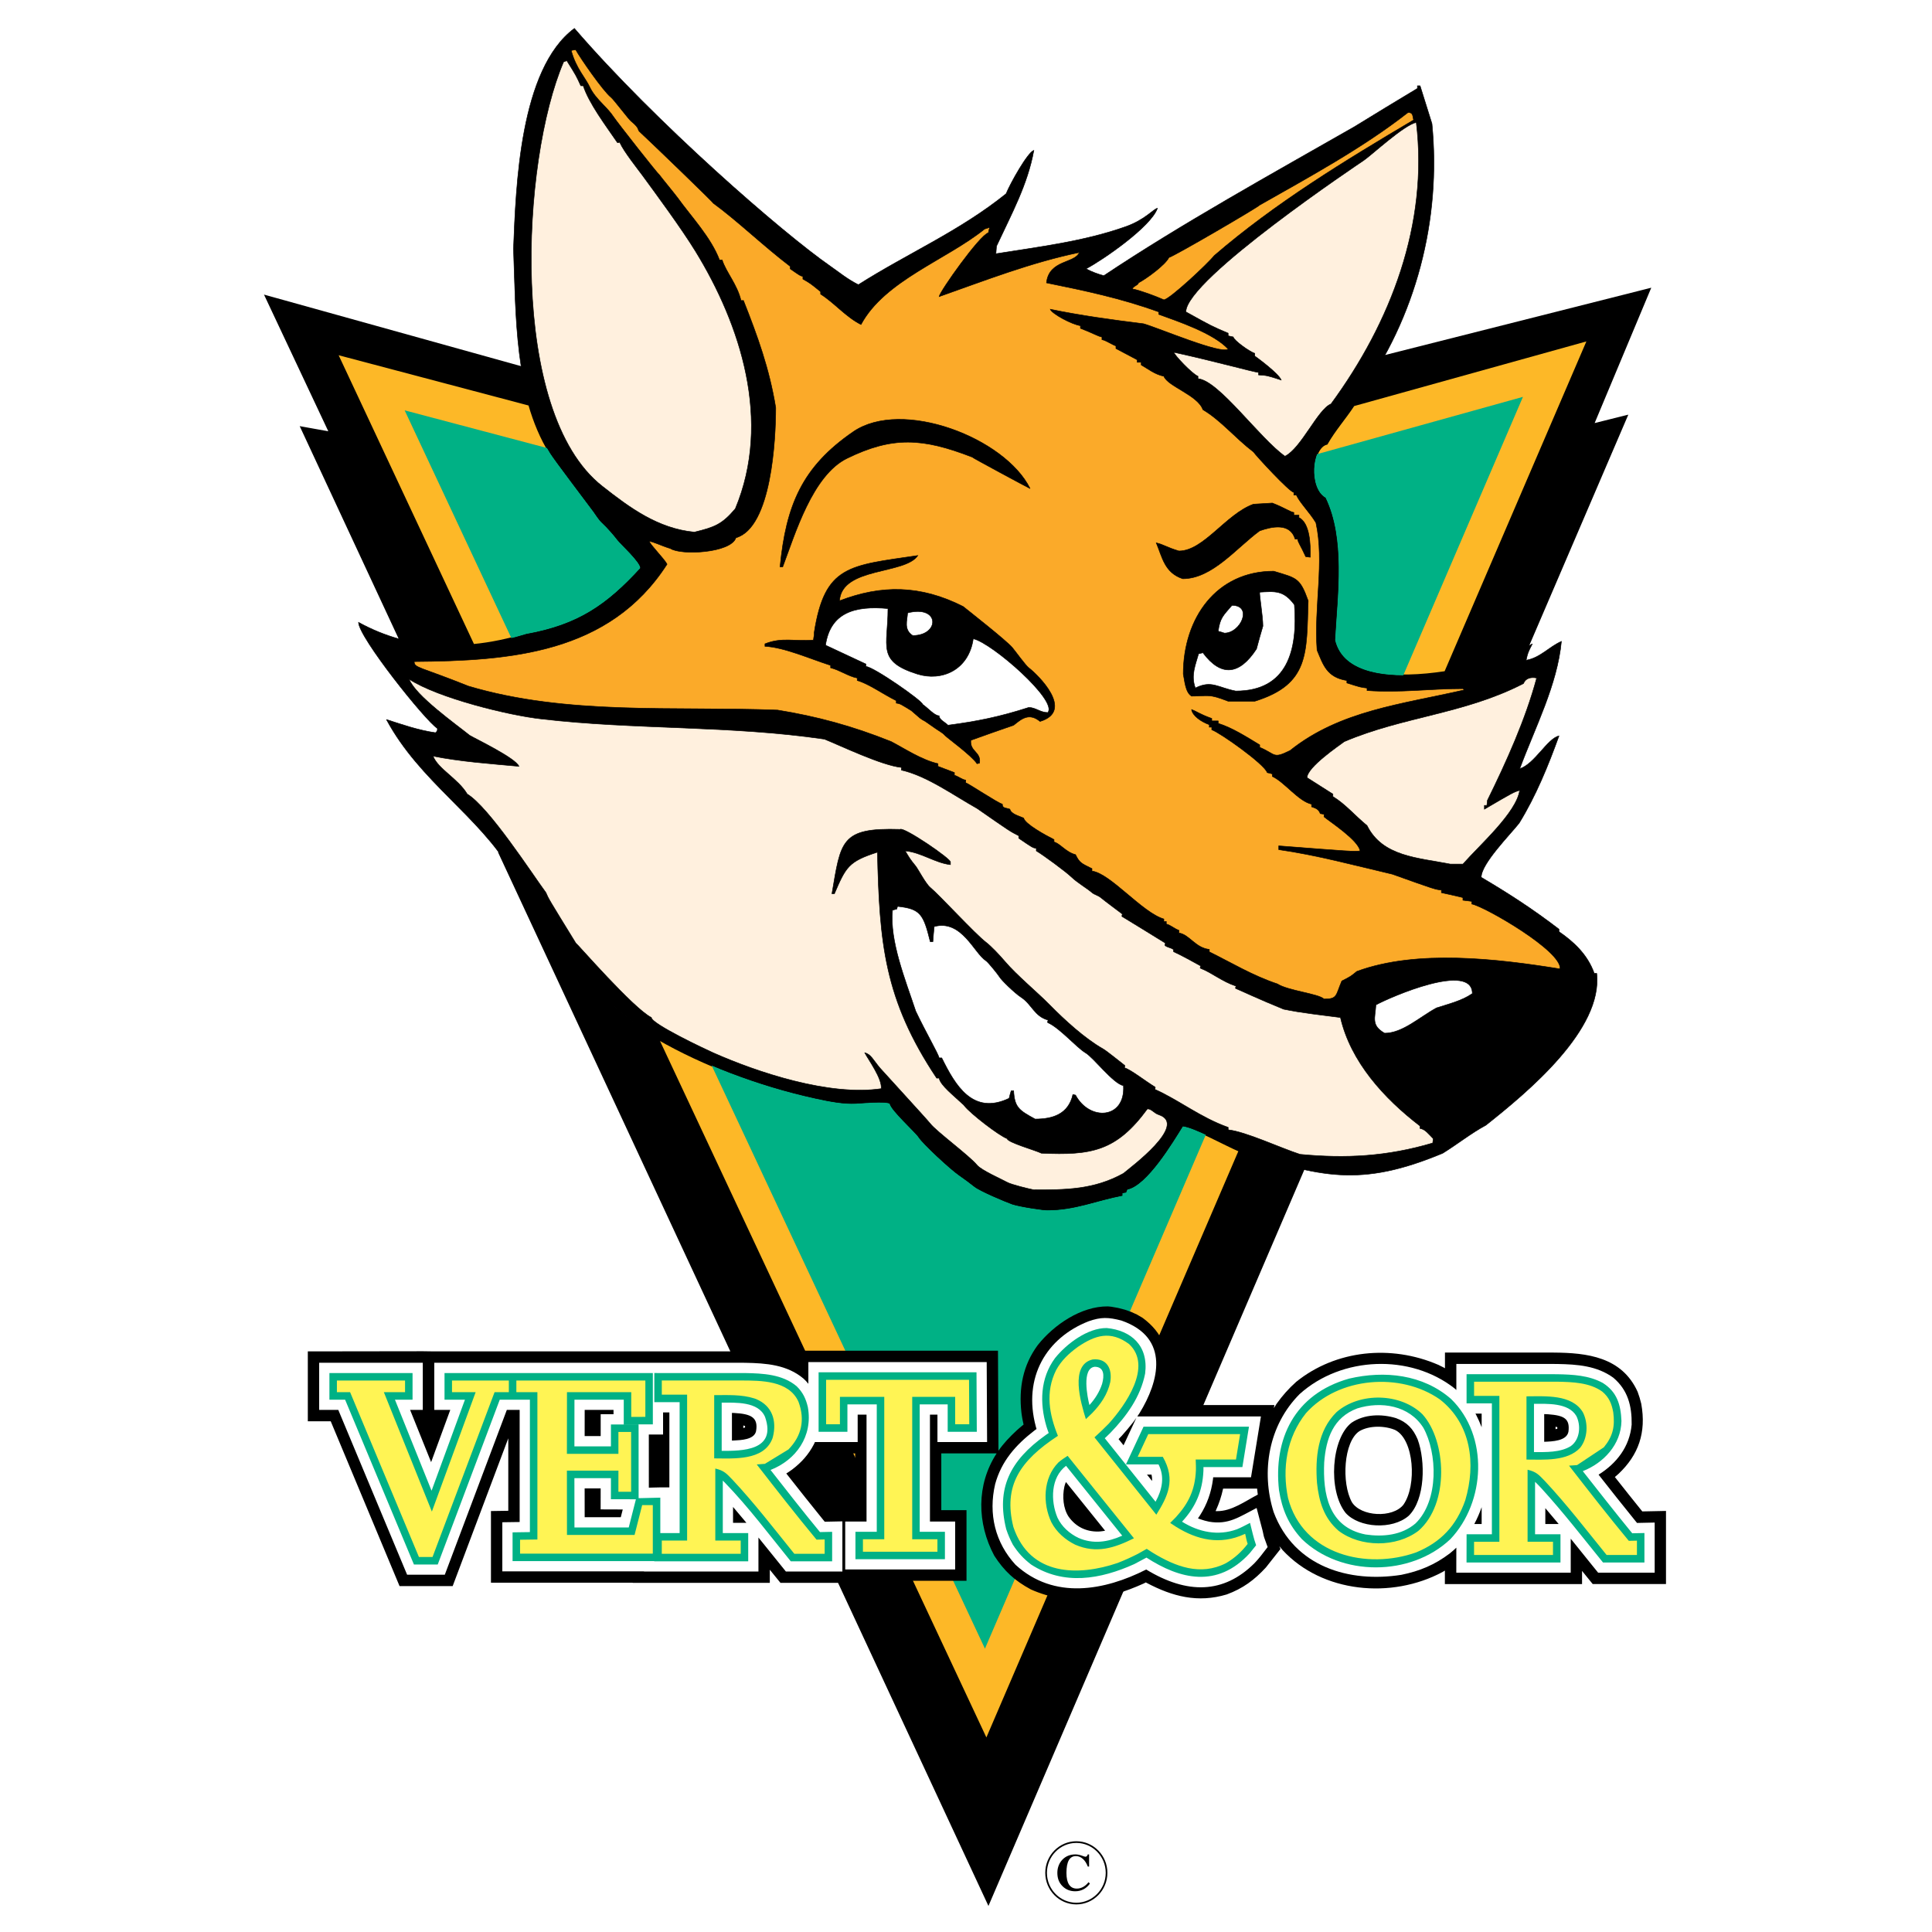
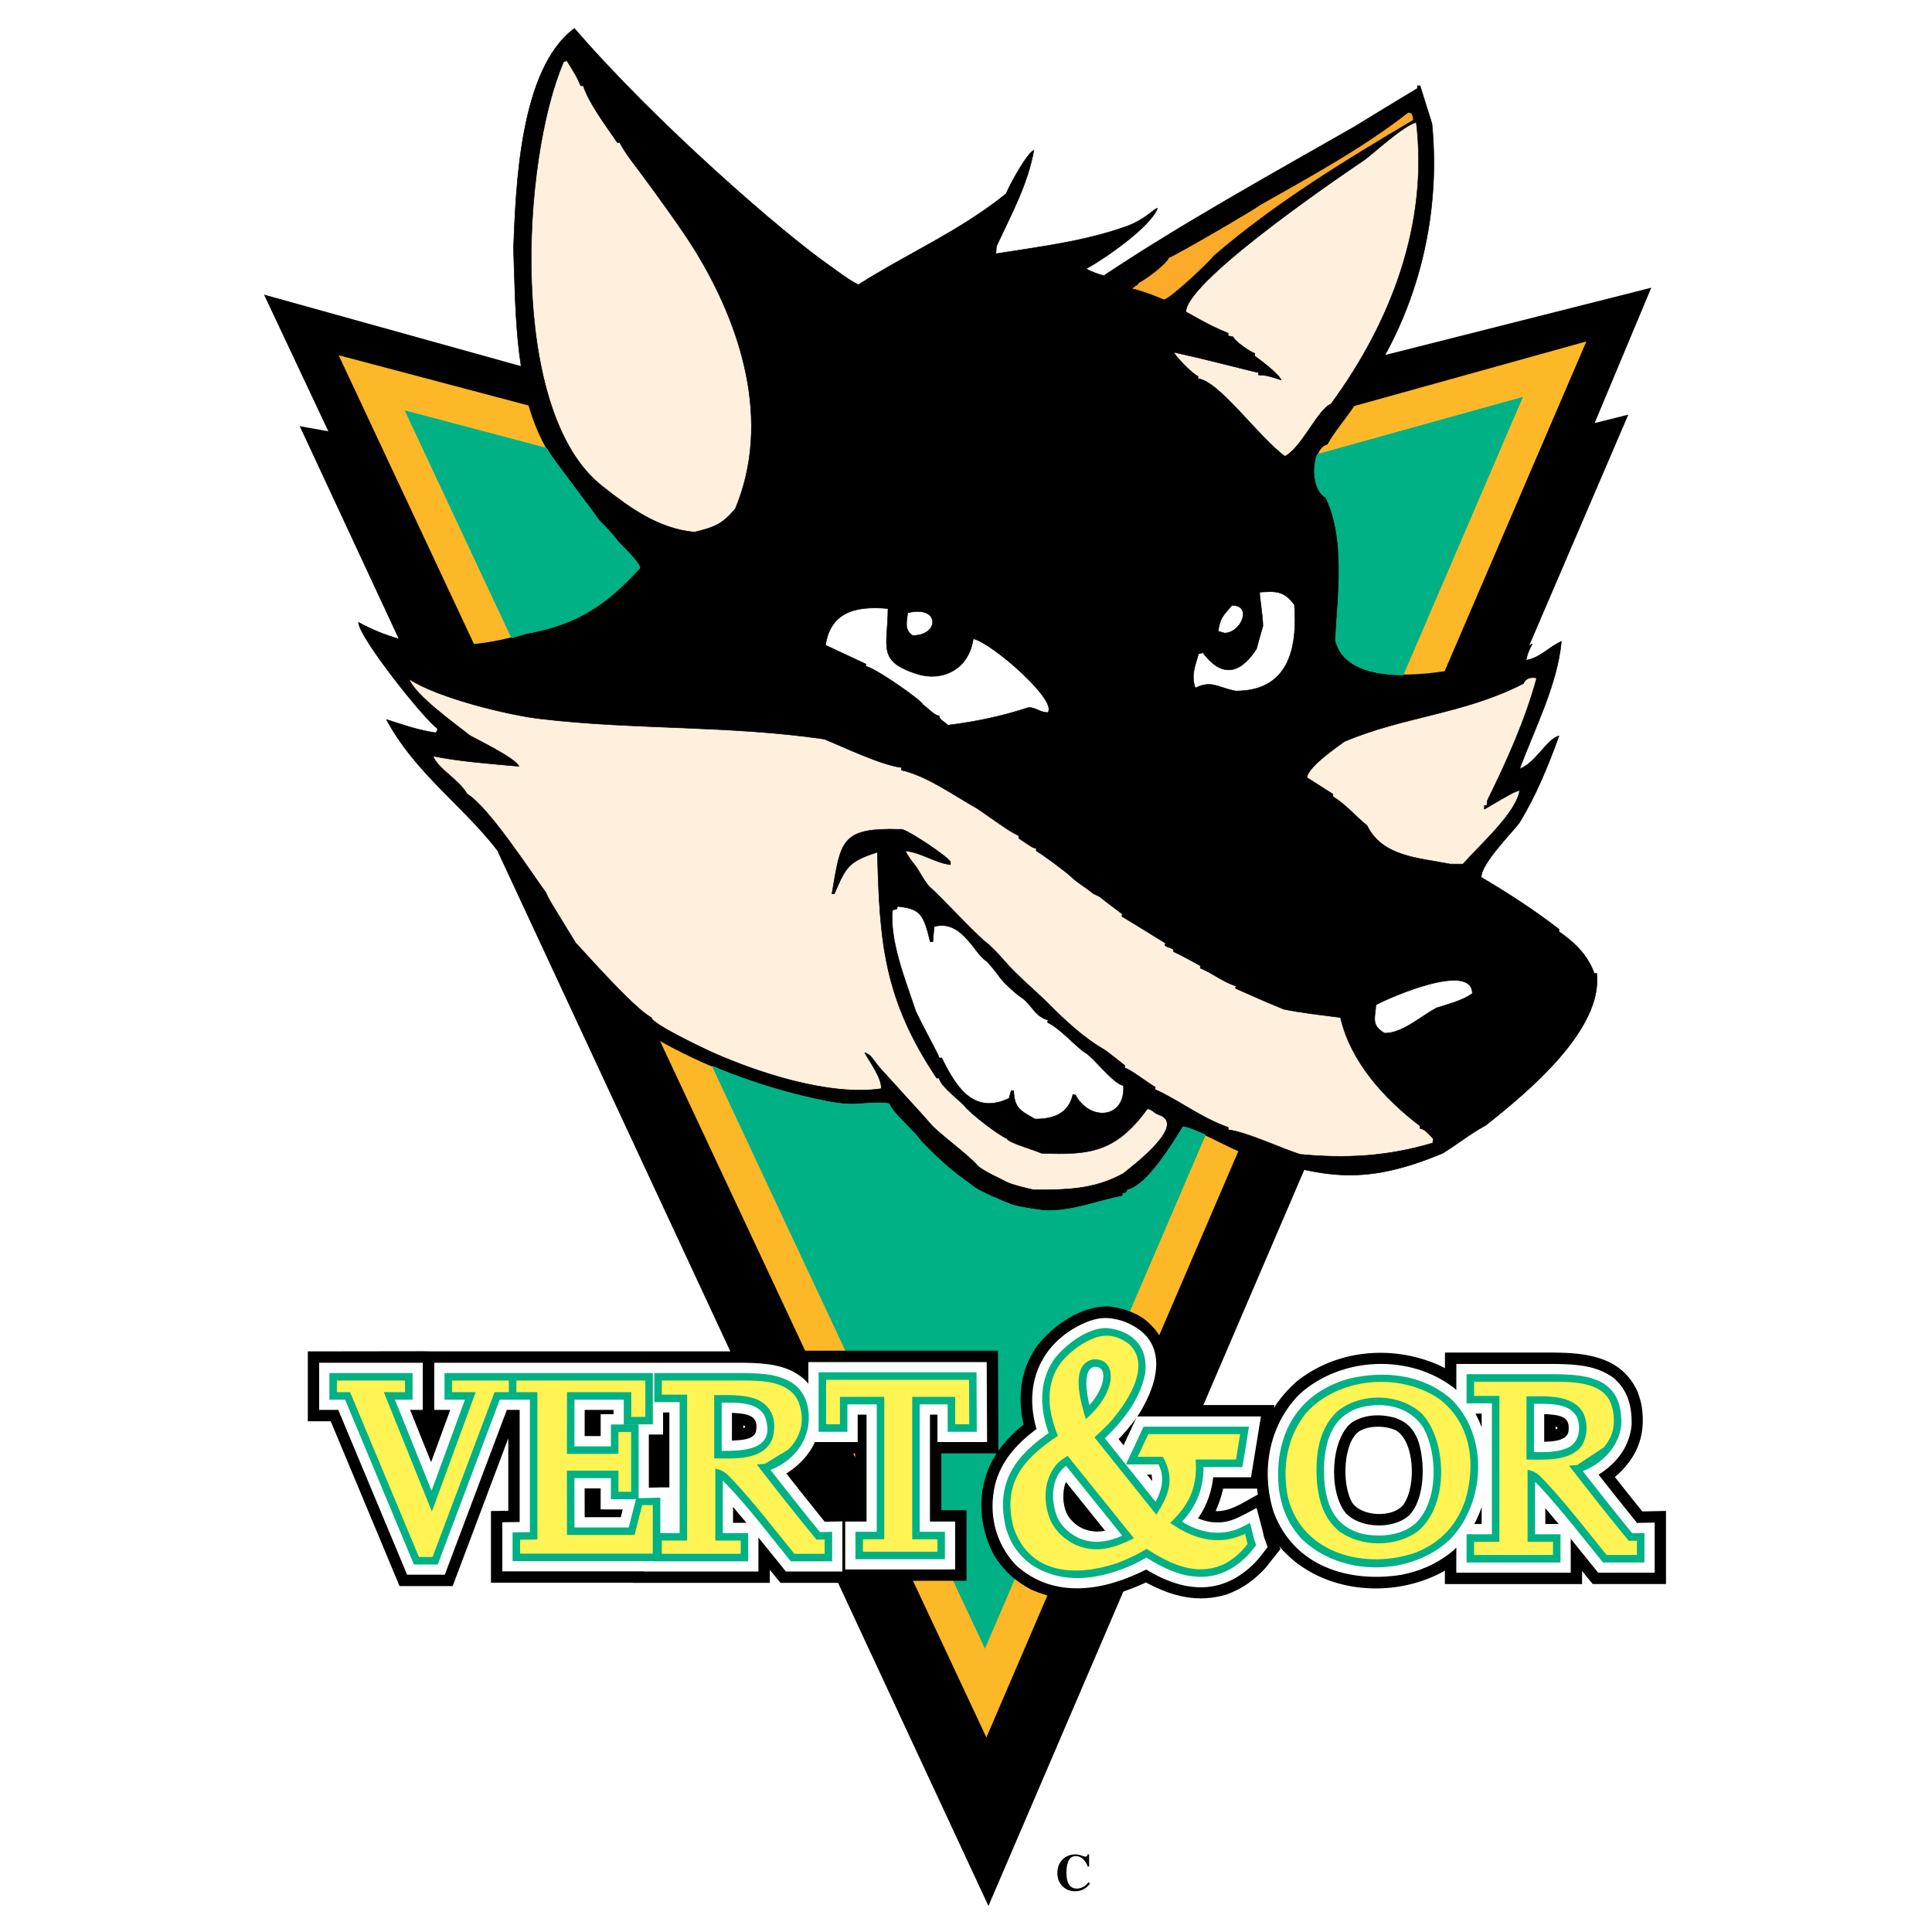
<svg xmlns="http://www.w3.org/2000/svg" version="1.0" id="Layer_1" x="0px" y="0px" width="192.756px" height="192.756px" viewBox="0 0 192.756 192.756" enable-background="new 0 0 192.756 192.756" xml:space="preserve">
  <g>
    <polygon fill-rule="evenodd" clip-rule="evenodd" fill="#FFFFFF" points="0,0 192.756,0 192.756,192.756 0,192.756 0,0  " />
    <path fill-rule="evenodd" clip-rule="evenodd" stroke="#000000" stroke-width="0.216" stroke-miterlimit="2.613" d="   M152.389,64.564l9.884-23.036l-3.357,0.838l5.649-13.503l-26.453,6.688c-0.764,1.379-1.613,2.717-2.549,4   c-0.923,1.694-2.259,3.05-3.2,4.707c-1.544,0.377-1.826,4.463-0.132,5.423c1.958,4.086,1.205,9.546,0.941,14.178   c1.412,6.063,14.57,2.881,18.825,1.186C152.185,64.801,152.291,64.663,152.389,64.564L152.389,64.564z" />
    <path fill-rule="evenodd" clip-rule="evenodd" stroke="#000000" stroke-width="0.216" stroke-miterlimit="2.613" d="M52.008,36.65   l-25.472-7.092l6.405,13.613l-2.854-0.512l9.829,21.118c4.059,1.118,8.319,0.828,12.609-0.5c5.121-0.922,8-2.881,11.389-6.59   c0-0.621-1.993-2.416-2.315-2.845c-0.325-0.432-1.007-1.217-1.524-1.693c-0.327-0.301-0.645-0.829-0.866-1.13   c-0.658-0.894-3.848-5.084-4.292-5.799C53.348,42.697,52.494,39.73,52.008,36.65L52.008,36.65z" />
    <path fill-rule="evenodd" clip-rule="evenodd" fill="#FDB827" stroke="#000000" stroke-width="0.216" stroke-miterlimit="2.613" d="   M135.041,40.418l23.42-6.518l-14.255,33.167c-4.923,0.75-10.172,0.498-11.034-3.207c0.264-4.632,1.017-10.092-0.941-14.178   c-1.694-0.96-1.412-5.046,0.132-5.423C133.138,42.894,134.182,41.733,135.041,40.418L135.041,40.418z" />
    <path fill-rule="evenodd" clip-rule="evenodd" fill="#FDB827" stroke="#000000" stroke-width="0.216" stroke-miterlimit="2.613" d="   M33.591,35.279l19.227,5.088c0.499,1.727,1.174,3.367,2.098,4.853c0.444,0.715,3.634,4.905,4.292,5.799   c0.222,0.301,0.539,0.829,0.866,1.13c0.517,0.476,1.2,1.261,1.524,1.693c0.323,0.429,2.315,2.224,2.315,2.845   c-3.389,3.709-6.269,5.668-11.389,6.59c-1.777,0.55-3.548,0.922-5.303,1.09L33.591,35.279L33.591,35.279z" />
    <path fill-rule="evenodd" clip-rule="evenodd" stroke="#000000" stroke-width="0.216" stroke-miterlimit="2.613" d="   M49.781,84.975l48.832,104.918l31.416-73.218c-1.909-0.429-3.956-1.08-6.364-1.881c-1.317-0.546-4.462-2.316-5.666-2.448   c-0.961,1.544-3.577,5.932-5.535,6.308c-0.057,0.095-0.094,0.188-0.132,0.302c-0.132,0.019-0.264,0.038-0.376,0.075   c0,0.075,0,0.15,0,0.245c-2.561,0.489-4.707,1.449-7.417,1.449l0,0l0,0c-0.278,0.041-2.77-0.331-3.539-0.586   c-0.709-0.253-3.204-1.302-3.766-1.749c-0.416-0.331-1.066-0.815-1.524-1.129c-0.922-0.632-3.647-3.178-4.029-3.785   c-0.326-0.519-2.785-2.702-2.899-3.389c-0.5-0.25-2.778-0.032-3.389,0c-1.226,0.062-2.562-0.188-4.028-0.509   c-2.911-0.637-5.67-1.474-8.434-2.523c-2.686-1.377-6.083-2.353-8.058-3.963C60.298,100.699,56.456,95.369,49.781,84.975   L49.781,84.975z" />
    <path fill-rule="evenodd" clip-rule="evenodd" fill="#FDB827" stroke="#000000" stroke-width="0.216" stroke-miterlimit="2.613" d="   M123.69,114.803l-25.274,58.805L65.608,103.6c2.261,1.321,4.994,2.57,7.323,3.455c2.763,1.05,5.523,1.887,8.434,2.523   c1.466,0.32,2.803,0.571,4.028,0.509c0.61-0.032,2.889-0.25,3.389,0c0.114,0.687,2.573,2.87,2.899,3.389   c0.381,0.607,3.107,3.153,4.029,3.785c0.458,0.313,1.108,0.798,1.524,1.129c0.562,0.447,3.057,1.496,3.766,1.749   c0.77,0.255,3.261,0.627,3.539,0.586l0,0l0,0c2.71,0,4.856-0.96,7.417-1.449c0-0.095,0-0.17,0-0.245   c0.112-0.037,0.244-0.057,0.376-0.075c0.038-0.113,0.075-0.207,0.132-0.302c1.958-0.376,4.574-4.764,5.535-6.308   c1.204,0.132,4.349,1.902,5.666,2.448C123.673,114.797,123.682,114.8,123.69,114.803L123.69,114.803z" />
    <path fill-rule="evenodd" clip-rule="evenodd" fill="#00B185" d="M40.372,40.94l14.24,3.768c0.098,0.172,0.199,0.343,0.304,0.511   c0.444,0.715,3.634,4.905,4.292,5.799c0.222,0.301,0.539,0.829,0.866,1.13c0.517,0.476,1.2,1.261,1.524,1.693   c0.323,0.429,2.315,2.224,2.315,2.845c-3.389,3.709-6.269,5.668-11.389,6.59c-0.497,0.154-0.993,0.293-1.489,0.419L40.372,40.94   L40.372,40.94z M131.368,45.321l20.578-5.727l-11.954,27.814c-3.364-0.021-6.206-0.908-6.82-3.547   c0.264-4.632,1.017-10.092-0.941-14.178C131.018,48.995,130.817,46.705,131.368,45.321L131.368,45.321z M120.314,113.19   l-22.046,51.295L70.987,106.27c0.666,0.284,1.32,0.548,1.944,0.785c2.763,1.05,5.523,1.887,8.434,2.523   c1.466,0.32,2.803,0.571,4.028,0.509c0.61-0.032,2.889-0.25,3.389,0c0.114,0.687,2.573,2.87,2.899,3.389   c0.381,0.607,3.107,3.153,4.029,3.785c0.458,0.313,1.108,0.798,1.524,1.129c0.562,0.447,3.057,1.496,3.766,1.749   c0.77,0.255,3.261,0.627,3.539,0.586l0,0l0,0c2.71,0,4.856-0.96,7.417-1.449c0-0.095,0-0.17,0-0.245   c0.112-0.037,0.244-0.057,0.376-0.075c0.038-0.113,0.075-0.207,0.132-0.302c1.958-0.376,4.574-4.764,5.535-6.308   C118.515,112.402,119.385,112.759,120.314,113.19L120.314,113.19z" />
    <path fill-rule="evenodd" clip-rule="evenodd" d="M43.315,134.829h30.652c1.83,0.011,3.581,0.119,5.296,0.812l0.253,0.118v-1   h20.052l0.049,9.979c0.516-0.744,1.144-1.4,1.807-2.014l0.259-0.229l0.268-0.226l0.172-0.14l-0.011-0.047l-0.062-0.285   l-0.055-0.285l-0.047-0.285l-0.04-0.284c-0.279-2.46,0.149-4.737,1.637-6.755c1.609-2.016,4.322-3.878,6.99-3.849l0.335,0.032   l0.691,0.123l0.649,0.168l0.624,0.217l0.595,0.271l0.562,0.328c2.075,1.534,2.704,3.396,2.386,5.909   c-0.153,0.768-0.358,1.445-0.645,2.173l-0.235,0.523l-0.05,0.097h11.697l-0.05,0.306l0.269-0.425   c0.593-0.832,1.199-1.512,1.959-2.195c3.946-3.182,9.458-3.728,14.148-1.709l0.503,0.247l0.191,0.106v-1.563h10.843   c3.317,0.02,6.806,0.425,8.381,3.916c0.147,0.397,0.262,0.776,0.36,1.188c0.524,2.902-0.292,5.122-2.25,6.979l-0.247,0.218   l-0.137,0.111l0.151,0.191c0.81,1.026,1.623,2.05,2.444,3.067l0.144,0.178l2.364-0.049v7.296h-7.311l-0.974-1.2l-0.09-0.111v1.312   h-13.687l0.002-1.348l-0.236,0.144c-5.08,2.725-11.992,2.094-15.954-2.184l-0.32-0.388l0.102,0.283l-1.445,1.831   c-1.15,1.256-2.309,2.108-3.914,2.698c-2.882,0.865-5.406,0.211-8-1.161l-0.07-0.04l-0.22,0.112   c-3.622,1.634-7.332,2.331-11.252,0.588c-1.617-0.875-2.656-1.826-3.654-3.372c-1.716-3.226-1.806-7.043,0.24-10.203h-5.521v5.665   h2.515v7.049H85.179v0.205h-7.311l-0.974-1.199l-0.09-0.112v1.312H63.116v-0.018H48.983v-7.148l1.729-0.026v-7.233l-5.549,14.746   h-5.3l-6.866-16.443h-2.286v-6.973l11.5-0.016L43.315,134.829L43.315,134.829L43.315,134.829z M125.493,149.116   c-1.245,0.639-2.617,1.684-4.11,1.65l-0.107-0.006l0.047-0.095c0.307-0.675,0.536-1.373,0.695-2.098l0.009-0.046h3.395l0.048,0.435   L125.493,149.116L125.493,149.116z M85.179,150.671v-0.043l-2.365,0.05c-0.807-0.996-1.604-2-2.399-3.006l-0.189-0.239   l-0.151-0.191l0.136-0.111c0.721-0.635,1.299-1.296,1.792-2.124h3.316v5.665H85.179L85.179,150.671z M74.261,142.25l0.068,0.021   l0.003,0.001l0.001,0.018l0.001,0.07l-0.001,0.062l-0.057,0.017l-0.086,0.023l-0.032,0.007v-0.246l0.021,0.005L74.261,142.25   L74.261,142.25z M134.877,149.87c-1.057-1.928-0.818-6.031,0.738-7.076c1.024-0.604,2.581-0.553,3.586-0.12   c1.88,0.944,2.181,5.513,0.818,7.452C138.939,151.482,135.778,151.318,134.877,149.87L134.877,149.87z M155.303,142.37l0.067,0.021   l0.003,0.001l0.002,0.018l0.001,0.07l-0.001,0.062l-0.057,0.018l-0.087,0.022l-0.032,0.007v-0.246l0.021,0.004L155.303,142.37   L155.303,142.37z" />
    <path fill-rule="evenodd" clip-rule="evenodd" stroke="#000000" stroke-width="0.052" stroke-miterlimit="2.613" d="   M104.539,120.725c-0.278,0.041-2.77-0.331-3.539-0.586c-0.709-0.253-3.204-1.302-3.766-1.749c-0.416-0.331-1.066-0.815-1.524-1.129   c-0.922-0.632-3.647-3.178-4.029-3.785c-0.326-0.519-2.785-2.702-2.899-3.389c-0.5-0.25-2.778-0.032-3.389,0   c-1.226,0.062-2.562-0.188-4.028-0.509c-2.911-0.637-5.67-1.474-8.434-2.523c-2.588-0.982-5.674-2.415-8.058-3.897   c-3.904-2.428-8.245-6.667-13.855-16.25c-3.21-5.484-9.144-8.939-12.462-15.12c1.582,0.508,3.125,1.055,4.895,1.318   c0.188-0.188,0.188-0.188,0.188-0.433c-1.236-0.8-7.869-9.124-7.869-10.582c5.252,2.881,10.975,2.975,16.754,1.186   c5.121-0.922,8-2.881,11.389-6.59c0-0.621-1.993-2.416-2.315-2.845c-0.325-0.432-1.007-1.217-1.524-1.693   c-0.327-0.301-0.645-0.829-0.866-1.13c-0.658-0.894-3.848-5.084-4.292-5.799c-3.602-5.794-3.44-13.935-3.685-20.413   c0.245-6.195,0.616-17.924,6.076-21.972c8.075,9.371,20.753,20.409,25.564,23.744c0.829,0.574,1.657,1.271,2.767,1.826   c4.951-3.145,10.09-5.329,14.741-9.076c0.395-0.998,2.146-4.124,2.767-4.331c-0.621,3.427-2.221,6.327-3.728,9.565   c-0.019,0.245-0.037,0.49-0.056,0.753c4.217-0.678,8.768-1.215,12.97-2.711c1.923-0.685,2.768-1.77,3.144-1.826   c-0.64,1.845-5.445,5.153-7.12,6.038c0.555,0.303,1.169,0.525,1.771,0.688c7.756-5.178,16.833-10.191,25.003-14.861   c2.089-1.28,4.179-2.561,6.287-3.822c0-0.094,0-0.188,0-0.263c0.075,0,0.17,0,0.264,0c0.396,1.261,0.791,2.522,1.186,3.784   c0.941,9.528-1.581,19.357-7.304,27.208c-0.923,1.694-2.259,3.05-3.2,4.707c-1.544,0.377-1.826,4.463-0.132,5.423   c1.958,4.086,1.205,9.546,0.941,14.178c1.412,6.063,14.57,2.881,18.825,1.187c0.433-0.565,0.433-0.565,0.885-0.81   c-0.452,0.885-0.452,0.885-0.621,1.638c1.411-0.245,2.277-1.337,3.52-1.883c-0.414,4.35-2.616,8.549-4.16,12.71   c1.506-0.49,2.768-3.032,3.916-3.276c-1.055,2.918-2.297,5.988-3.973,8.699c-0.922,1.167-3.783,4.048-3.783,5.404   c2.729,1.619,5.082,3.125,7.756,5.178c0,0.075,0,0.15,0,0.245c1.449,0.998,2.842,2.259,3.521,4.162c0.075,0,0.15,0,0.244,0   c0.64,5.592-6.853,11.824-11.069,15.157c-1.411,0.753-2.861,1.902-4.292,2.787c-8.208,3.427-12.236,2.41-20.274-0.264   c-1.317-0.546-4.462-2.316-5.666-2.448c-0.961,1.544-3.577,5.932-5.535,6.308c-0.057,0.095-0.094,0.188-0.132,0.302   c-0.132,0.019-0.264,0.038-0.376,0.075c0,0.075,0,0.15,0,0.245C109.396,119.765,107.249,120.725,104.539,120.725L104.539,120.725   L104.539,120.725L104.539,120.725z" />
    <path fill-rule="evenodd" clip-rule="evenodd" fill="#FFF0DE" stroke="#000000" stroke-width="0.052" stroke-miterlimit="2.613" d="   M103.146,118.71c-0.439-0.083-2.232-0.514-2.654-0.75c-0.492-0.275-2.585-1.194-3.012-1.716c-0.764-0.934-4.055-3.353-4.669-4.143   c-0.316-0.408-4.797-5.282-5.026-5.556c-0.678-0.809-0.903-1.374-1.506-1.506c0.377,0.716,1.751,2.58,1.638,3.577   c-5.195,0.772-12.385-1.64-16.754-3.577c-0.732-0.324-6.175-2.887-6.175-3.521c-0.897-0.449-2.766-2.309-4.419-4.056   c-1.653-1.748-3.092-3.382-3.129-3.382c-2.711-4.406-2.711-4.406-2.975-5.027c-1.363-1.845-5.68-8.526-7.85-9.829   c-0.903-1.525-2.937-2.523-3.407-3.785c2.729,0.546,5.667,0.753,8.565,1.017c-0.32-0.81-4.198-2.673-4.914-3.088   c-1.357-1.095-5.429-3.975-6.042-5.611c2.874,1.886,10.024,3.632,13.215,3.973c9.318,1.092,18.712,0.621,28.219,2.014   c1.638,0.659,5.704,2.618,7.681,2.825c0,0.075,0,0.169,0,0.264c2.543,0.572,5.245,2.533,7.549,3.822   c3.275,2.278,3.275,2.278,4.16,2.73c0,0.075,0,0.15,0,0.245c1.374,0.941,1.374,0.941,1.751,1.017c0,0.075,0,0.151,0,0.245   c0.696,0.415,2.929,2.05,3.539,2.636c0.552,0.53,1.519,1.096,2.015,1.525c0.241,0.209,0.597,0.271,0.865,0.489   c0.556,0.452,1.44,1.1,2.146,1.638c0.06,0.046-0.081,0.216,0,0.264c0.846,0.504,3.063,1.884,4.292,2.636   c0.063,0.039-0.074,0.206,0,0.264c0.226,0.177,0.553,0.2,0.81,0.376c0.063,0.044-0.032,0.207,0.057,0.245   c0.612,0.263,2.174,1.126,2.654,1.393c0.065,0.037-0.088,0.211,0,0.245c1.138,0.44,2.167,1.325,3.52,1.771   c0.072,0.023-0.087,0.209,0,0.244c0.354,0.142,2.278,1.055,4.782,2.071c0.771,0.132,0.885,0.245,5.666,0.829   c1.017,4.405,4.33,8.059,7.944,10.826c0,0.075,0,0.151,0,0.245c0.508,0.075,0.828,0.527,1.317,1.017   c-0.019,0.132-0.037,0.282-0.057,0.434c-4.574,1.355-8.678,1.562-13.233,1.13c-1.977-0.641-5.422-2.26-7.173-2.448   c0-0.095,0-0.169,0-0.245c-2.767-0.979-4.932-2.73-7.304-3.784c0-0.095,0.064-0.206,0-0.245c-0.909-0.546-2.428-1.737-3.012-1.902   c-0.091-0.024,0.06-0.198,0-0.244c-0.55-0.425-1.797-1.439-2.146-1.639c-1.882-1.068-3.904-2.943-5.29-4.349   c-1.39-1.41-3.302-2.961-4.536-4.406c-0.563-0.659-1.352-1.494-1.883-1.902c-1.098-0.841-4.626-4.691-5.554-5.46   c-0.466-0.387-1.222-1.855-1.463-2.147c-0.532-0.645-0.633-0.828-1.04-1.506c1.619,0.151,2.993,1.205,4.518,1.375   c0-0.094,0-0.169,0-0.245c0.173-0.261-4.691-3.58-5.026-3.276c-5.949-0.188-5.893,1.167-6.796,6.42c0.075,0,0.15,0,0.245,0   c1.148-2.674,1.412-3.22,4.292-4.143c0.207,9.038,0.659,14.668,5.911,22.539c0.075,0,0.151,0,0.245,0   c0.113,0.716,1.542,1.812,2.278,2.523c0.208,0.201,0.067,0.018,0.244,0.244c0.603,0.773,3.443,2.97,4.273,3.276   c0,0.365,2.836,1.164,3.407,1.45c5.008,0.226,7.492-0.207,10.58-4.425c0.423,0,0.644,0.424,1.129,0.583   c2.991,0.981-2.861,5.291-3.52,5.856C109.132,118.71,106.289,118.71,103.146,118.71L103.146,118.71L103.146,118.71L103.146,118.71z   " />
    <path fill-rule="evenodd" clip-rule="evenodd" fill="#FFFFFF" stroke="#000000" stroke-width="0.052" stroke-miterlimit="2.613" d="   M103.277,111.649c-1.638-0.885-2.052-1.187-2.146-2.824c-0.095,0-0.17,0-0.245,0c-0.075,0.244-0.15,0.489-0.207,0.753   c-3.633,1.732-5.384-1.318-6.721-4.029c-0.094,0-0.188,0-0.264,0c-0.056-0.377-1.317-2.523-2.334-4.67   c-1.035-3.126-2.617-7.004-2.315-10.074c0.132-0.038,0.282-0.075,0.433-0.113c0.019-0.094,0.038-0.188,0.076-0.264   c2.277,0.245,2.579,0.772,3.256,3.521c0.075,0,0.17,0,0.264,0c0.038-0.508,0.075-1.017,0.132-1.506   c2.745-0.744,3.991,2.671,5.158,3.408c0.223,0.141,1.244,1.414,1.374,1.638c0.182,0.312,1.501,1.596,2.146,2.016   c1.05,0.682,1.317,1.888,2.655,2.259c0.072,0.021-0.086,0.226,0,0.264c1.228,0.553,2.852,2.471,3.765,3.013   c0.818,0.486,2.749,3.069,3.784,3.276c0.207,3.333-3.37,3.578-4.782,0.941c-0.094-0.019-0.188-0.037-0.264-0.057   C106.591,111.179,105.01,111.649,103.277,111.649L103.277,111.649L103.277,111.649L103.277,111.649z" />
    <path fill-rule="evenodd" clip-rule="evenodd" fill="#FFFFFF" stroke="#000000" stroke-width="0.052" stroke-miterlimit="2.613" d="   M138.142,103.082c-1.374-0.791-0.941-1.507-0.866-2.824c1.487-0.81,9.619-4.331,9.619-1.13c-1.054,0.734-2.428,1.055-3.576,1.431   C141.624,101.481,139.93,103.082,138.142,103.082L138.142,103.082L138.142,103.082L138.142,103.082z" />
-     <path fill-rule="evenodd" clip-rule="evenodd" fill="#FBAA29" stroke="#000000" stroke-width="0.052" stroke-miterlimit="2.613" d="   M132.099,99.674c-0.527-0.527-3.596-0.828-4.649-1.507c-2.523-0.847-4.612-2.127-6.796-3.2c0-0.094,0-0.17,0-0.245   c-1.394-0.15-1.996-1.487-3.031-1.638c0-0.094,0-0.188,0-0.264c-0.508-0.188-0.885-0.564-1.262-0.622c0-0.094,0-0.188,0-0.263   c-0.094,0-0.169,0-0.244,0c0-0.094,0-0.169,0-0.245c-2.156-0.635-5.339-4.554-7.172-4.783c0-0.094,0-0.169,0-0.245   c-1.073-0.527-1.243-0.583-1.639-1.393c-0.96-0.245-1.562-1.13-2.146-1.262c0-0.094,0-0.169,0-0.245   c-0.866-0.433-2.918-1.563-3.031-2.146c-0.467-0.214-1.25-0.388-1.374-0.885c-0.415-0.148-0.753-0.067-0.753-0.508   c-0.377-0.057-3.407-2.071-3.652-2.127c0-0.095,0-0.188,0-0.264c-0.376-0.056-0.64-0.32-1.129-0.489c0-0.094,0-0.188,0-0.264   c-0.546-0.207-1.092-0.414-1.638-0.622c0-0.094,0-0.188,0-0.264c-1.638-0.376-3.332-1.506-4.668-2.203   c-3.897-1.563-7.398-2.504-11.333-3.145c-10.335-0.396-21.009,0.546-30.854-2.392c-4.881-1.957-5.402-1.796-5.402-2.448   c9.601-0.075,19.503-0.81,25.226-9.716c-0.301-0.565-1.75-2.015-1.75-2.259c0.188-0.076,1.205,0.433,2.089,0.696   c1.054,0.697,6.024,0.452,6.532-1.073c3.558-1.017,3.972-9.848,3.972-12.973c-0.64-3.917-1.807-7.118-3.219-10.695   c-0.094,0-0.169,0-0.245,0c-0.376-1.6-1.487-2.824-1.882-4.048c-0.094,0-0.188,0-0.264,0c-0.847-2.24-2.833-4.339-4.142-6.157   c-0.276-0.383-1.624-2.014-1.901-2.391c-0.094,0-4.128-5.14-4.518-5.719c-0.304-0.452-0.572-0.737-1.097-1.284   c-0.554-0.576-1.006-1.101-1.284-1.696c-0.434-0.929-1.38-1.883-1.855-3.653C57.137,5,57.288,4.981,57.438,4.962   c0.433,0.791,2.726,4.115,3.521,4.745c0.29,0.23,1.724,2.156,2.014,2.392c0.864,0.699,0.625,0.841,0.824,1.023   c0.913,0.837,7.365,7.054,7.365,7.148c2.447,1.789,5.007,4.274,7.681,6.308c0,0.075,0,0.15,0,0.245   c0.998,0.697,0.998,0.697,1.261,0.753c0,0.076,0,0.169,0,0.264c0.753,0.433,0.753,0.433,1.77,1.262c0,0.075,0,0.15,0,0.245   c1.374,0.866,2.522,2.278,4.028,3.032c2.353-4.387,8.528-6.458,12.331-9.528c0.169-0.057,0.339-0.113,0.508-0.169   c-0.056,0.169-0.094,0.358-0.132,0.546c-0.847,0.208-4.837,5.837-4.913,6.365c4.594-1.62,9.168-3.408,13.987-4.406   c-0.434,1.111-3.031,0.716-3.275,3.032c3.783,0.771,7.417,1.525,11.2,2.899c0,0.075,0,0.151,0,0.245   c1.901,0.696,5.441,1.864,6.928,3.464c-0.678,0.565-6.871-2.071-8.434-2.523c-3.181-0.395-6.325-0.828-9.318-1.449   c0.17,0.452,2.165,1.525,3.012,1.638c0,0.075,0,0.169,0,0.264c1.149,0.433,1.771,0.81,2.146,0.866c0,0.075,0,0.169,0,0.264   c0.377,0.056,1.13,0.565,1.394,0.621c0,0.076,0,0.169,0,0.264c0.696,0.376,1.411,0.753,2.127,1.13c0,0.075,0,0.151,0,0.245   c0.132,0,0.264,0,0.396,0c0,0.076,0,0.169,0,0.264c0.696,0.396,1.317,0.923,2.259,1.13c0.396,1.017,3.389,1.883,3.896,3.333   c1.808,1.073,3.2,2.805,5.045,4.217c0.208,0.32,3.615,4.03,4.029,4.03c0,0.075,0,0.169,0,0.264c0.075,0,0.15,0,0.244,0   c0.377,0.81,1.337,1.732,1.958,2.768c0.866,3.898-0.207,8.36,0.113,12.71c0.621,1.488,0.979,2.711,2.974,3.032   c0,0.075,0,0.15,0,0.245c1.375,0.433,1.375,0.433,2.015,0.508c0,0.075,0,0.151,0,0.245c3.275,0.245,6.25-0.188,9.563-0.188   c0.037,0.038,0.075,0.075,0.132,0.132c-6.212,1.431-12.387,2.052-17.376,6.044c-1.75,0.866-1.374,0.376-3.03-0.32   c0-0.094,0-0.169,0-0.245c-1.375-0.828-2.749-1.713-4.142-2.146c0-0.094,0-0.169,0-0.245c-0.227,0-0.434,0-0.641,0   c0-0.094,0-0.169,0-0.245c-1.261-0.452-1.506-0.715-2.014-0.885c0.094,0.622,0.979,1.224,1.77,1.506c0,0.075,0,0.151,0,0.245   c0.075,0,0.15,0,0.244,0c0,0.075,0,0.169,0,0.264c0.791,0.263,5.252,3.408,5.535,4.274c0.169,0.038,0.339,0.075,0.508,0.132   c0,0.075,0,0.151,0,0.245c1.242,0.584,2.617,2.485,3.916,2.768c0,0.075,0,0.169,0,0.264c0.282,0.113,0.696,0.169,0.866,0.678   c0.112,0.019,0.244,0.038,0.376,0.076c0,0.075,0,0.15,0,0.245c0.508,0.433,3.464,2.354,3.596,3.408   c-0.81,0.057-0.81,0.057-8.113-0.508c0,0.113,0,0.245,0,0.376c3.708,0.527,7.567,1.563,11.332,2.448   c4.273,1.525,4.273,1.525,4.895,1.582c0,0.075,0,0.169,0,0.264c0.716,0.15,1.431,0.32,2.146,0.489c0,0.076,0,0.169,0,0.264   c0.282,0.038,0.583,0.076,0.885,0.113c0,0.075,0,0.169,0,0.264c1.28,0.245,9.017,4.688,8.81,6.477   c-6.306-1.017-14.288-1.958-20.274,0.245c-0.621,0.508-0.621,0.508-1.506,0.96C133.247,99.335,133.454,99.674,132.099,99.674   L132.099,99.674L132.099,99.674L132.099,99.674z" />
    <path fill-rule="evenodd" clip-rule="evenodd" fill="#FFF0DE" stroke="#000000" stroke-width="0.052" stroke-miterlimit="2.613" d="   M144.692,86.211c-3.237-0.64-6.758-0.734-8.302-3.841c-1.299-1.073-2.146-2.127-3.407-2.899c0-0.094,0-0.169,0-0.245   c-0.866-0.546-1.732-1.092-2.579-1.638c0-1.054,3.219-3.22,3.709-3.596c5.854-2.504,12.028-2.768,17.884-5.799   c0.188-0.509,0.733-0.678,1.317-0.546c-1.11,4.124-2.993,8.304-4.913,12.202c-0.019,0.169-0.038,0.339-0.057,0.508   c-0.094,0-0.169,0-0.245,0c0,0.113,0,0.245,0,0.376c2.899-1.694,2.899-1.694,3.521-1.883c-0.319,2.222-3.953,5.423-5.666,7.362   C145.521,86.211,145.106,86.211,144.692,86.211L144.692,86.211L144.692,86.211L144.692,86.211z" />
    <path fill-rule="evenodd" clip-rule="evenodd" stroke="#000000" stroke-width="0.052" stroke-miterlimit="2.613" d="   M97.479,76.193c-0.544-0.815-2.931-2.546-3.144-2.768c-0.267-0.278-0.283-0.264-0.64-0.508c-0.217-0.149-0.095-0.049-0.376-0.245   l-0.998-0.697c-0.552-0.291-0.582-0.378-0.96-0.697l-0.433-0.376c-1.129-0.697-1.129-0.697-1.506-0.753c0-0.094,0-0.169,0-0.245   c-1.375-0.678-2.692-1.657-3.897-2.015c0-0.095,0-0.169,0-0.245c-0.847-0.15-1.77-0.81-2.654-1.017c0-0.094,0-0.169,0-0.245   c-2.071-0.659-4.575-1.789-6.551-1.902c0-0.094,0-0.169,0-0.245c1.694-0.678,2.937-0.226,4.838-0.376   c0.019-0.169,0.038-0.339,0.076-0.508v-0.245c1.054-6.722,3.464-6.666,10.335-7.683c-1.28,1.92-7.586,1.111-7.812,4.519   c4.16-1.6,8.057-1.6,12.331,0.565c0.583,0.471,4.347,3.423,4.914,4.105c0.339,0.408,1.311,1.764,1.638,2.015   c0.877,0.672,4.617,4.29,1.129,5.348c-1.073-0.867-1.788-0.32-2.635,0.376c-1.432,0.49-2.861,0.998-4.274,1.506   c-0.113,1.149,1.054,1.149,0.866,2.279C97.63,76.156,97.555,76.175,97.479,76.193L97.479,76.193L97.479,76.193L97.479,76.193z" />
    <path fill-rule="evenodd" clip-rule="evenodd" fill="#FFFFFF" stroke="#000000" stroke-width="0.052" stroke-miterlimit="2.613" d="   M94.58,72.353c-0.323-0.324-0.885-0.552-0.885-0.941c-0.46,0-1.107-0.769-1.638-1.13c0-0.339-4.944-3.785-5.666-3.785   c0-0.094,0-0.169,0-0.245c-1.355-0.641-2.692-1.262-4.029-1.883c0.49-3.276,2.937-3.954,6.231-3.653   c0,3.785-1.159,5.245,2.921,6.532c2.424,0.765,5.136-0.375,5.588-3.52c1.845,0.393,8.489,6.195,7.437,7.362   c-0.753,0-1.205-0.508-1.901-0.508C99.72,71.524,97.461,71.976,94.58,72.353L94.58,72.353L94.58,72.353L94.58,72.353z" />
    <path fill-rule="evenodd" clip-rule="evenodd" stroke="#000000" stroke-width="0.052" stroke-miterlimit="2.613" d="   M122.535,69.961c-1.977-0.772-1.92-0.508-3.651-0.508c-0.641-0.376-0.697-1.638-0.829-2.203c0-5.592,3.313-10.262,9.018-10.262   c2.297,0.697,2.616,0.64,3.445,2.956c-0.17,5.234,0.132,8.323-5.328,10.017C124.305,69.961,123.42,69.961,122.535,69.961   L122.535,69.961L122.535,69.961L122.535,69.961z" />
    <path fill-rule="evenodd" clip-rule="evenodd" fill="#FFFFFF" stroke="#000000" stroke-width="0.052" stroke-miterlimit="2.613" d="   M123.288,68.944c-1.77-0.339-2.409-1.111-4.028-0.301c-0.471-1.262,0.019-2.316,0.32-3.408c0.132-0.038,0.282-0.075,0.433-0.113   c1.826,2.448,3.652,2.222,5.347-0.376c0.207-0.772,0.414-1.525,0.64-2.279c0-0.998-0.376-3.144-0.319-3.389   c1.506-0.075,2.371-0.226,3.463,1.262C129.482,64.821,128.484,68.944,123.288,68.944L123.288,68.944L123.288,68.944L123.288,68.944   z" />
    <path fill-rule="evenodd" clip-rule="evenodd" fill="#FFFFFF" stroke="#000000" stroke-width="0.052" stroke-miterlimit="2.613" d="   M91.06,63.408c-0.923-0.602-0.546-1.506-0.508-2.259C93.79,60.321,93.79,63.408,91.06,63.408L91.06,63.408L91.06,63.408   L91.06,63.408z" />
    <path fill-rule="evenodd" clip-rule="evenodd" fill="#FFFFFF" stroke="#000000" stroke-width="0.052" stroke-miterlimit="2.613" d="   M122.159,63.164c-0.207-0.075-0.414-0.131-0.621-0.188c0.188-1.356,0.508-1.563,1.374-2.58   C125.021,60.396,123.797,63.164,122.159,63.164L122.159,63.164L122.159,63.164L122.159,63.164z" />
    <path fill-rule="evenodd" clip-rule="evenodd" stroke="#000000" stroke-width="0.052" stroke-miterlimit="2.613" d="   M117.999,57.741c-1.808-0.602-2.033-2.127-2.636-3.578c0.753,0.17,0.997,0.433,2.259,0.81c2.466,0,4.706-3.691,7.436-4.67   c0.622-0.038,1.243-0.075,1.883-0.113c1.262,0.489,1.77,0.885,2.146,0.941c0,0.075,0,0.169,0,0.264c0.169,0,0.339,0,0.508,0   c0,0.075,0,0.15,0,0.245c1.092,0.546,1.167,2.674,1.13,3.955c-0.15-0.019-0.302-0.038-0.452-0.057   c-0.508-1.129-0.753-1.375-0.81-1.751c-0.094,0-0.169,0-0.244,0c-0.509-1.676-2.354-1.243-3.539-0.829   C123.363,54.653,120.954,57.741,117.999,57.741L117.999,57.741L117.999,57.741L117.999,57.741z" />
    <path fill-rule="evenodd" clip-rule="evenodd" stroke="#000000" stroke-width="0.052" stroke-miterlimit="2.613" d="   M77.826,56.555c0.602-6.157,2.204-9.981,7.304-13.481c4.852-3.331,15.122,0.592,17.64,5.667c-0.283-0.128-5.798-3.099-5.798-3.145   c-4.914-1.902-7.907-2.094-12.462,0.132c-3.452,1.686-5.188,7.562-6.419,10.827C77.995,56.555,77.901,56.555,77.826,56.555   L77.826,56.555L77.826,56.555L77.826,56.555z" />
    <path fill-rule="evenodd" clip-rule="evenodd" fill="#FFF0DE" stroke="#000000" stroke-width="0.052" stroke-miterlimit="2.613" d="   M69.279,53.09c-3.641-0.351-6.447-2.423-9.205-4.594c-9.39-7.389-8.078-32.466-3.841-42.328c0.094-0.038,0.207-0.075,0.32-0.113   c0.941,1.506,0.941,1.506,1.393,2.504c0.075,0,0.15,0,0.245,0c0.583,1.77,2.207,3.913,3.407,5.667c0.042,0.062,0.207-0.086,0.245,0   c0.391,0.888,1.806,2.658,2.259,3.277c1.343,1.833,3.889,5.287,5.29,7.569c4.503,7.336,7.624,16.927,3.972,25.683   C72.028,52.337,71.275,52.601,69.279,53.09L69.279,53.09L69.279,53.09L69.279,53.09z" />
    <path fill-rule="evenodd" clip-rule="evenodd" fill="#FFF0DE" stroke="#000000" stroke-width="0.052" stroke-miterlimit="2.613" d="   M128.202,45.521c-2.542-1.789-6.589-7.55-8.679-7.739c0-0.094,0-0.169,0-0.245c-0.583-0.226-2.391-2.146-2.409-2.392   c4.292,0.942,7.812,1.939,8.452,2.015c0,0.075,0,0.15,0,0.245c0.866,0.057,0.866,0.057,2.259,0.508   c-0.264-0.659-2.372-2.203-2.636-2.391c0-0.094,0-0.188,0-0.264c-0.583-0.207-2.089-1.299-2.146-1.638   c-0.17-0.038-0.339-0.076-0.509-0.113c0-0.094,0-0.188,0-0.264c-1.638-0.696-1.638-0.696-4.217-2.127   c0-3.257,17.451-14.913,17.752-15.12c0.798-0.544,3.991-3.521,5.234-3.785c1.223,10.13-2.523,19.94-8.51,28.093   C131.478,40.832,129.84,44.711,128.202,45.521L128.202,45.521L128.202,45.521L128.202,45.521z" />
    <path fill-rule="evenodd" clip-rule="evenodd" fill="#FBAA29" stroke="#000000" stroke-width="0.052" stroke-miterlimit="2.613" d="   M116.116,29.911c-0.764-0.342-2.407-0.959-3.127-1.08c0.019-0.264,0.566-0.37,0.604-0.615c0.79-0.415,2.673-1.789,3.03-2.523   c0.622-0.188,8.811-4.971,9.056-5.234c4.875-2.768,10.256-5.687,14.739-9.189c0.105-0.082,0.333-0.043,0.434,0.075   c0.139,0.164,0.112,0.415,0.188,0.622c-6.891,4.086-13.799,8.285-19.898,13.538C120.559,26.258,116.662,29.911,116.116,29.911   L116.116,29.911L116.116,29.911L116.116,29.911z" />
-     <path fill="none" stroke="#000000" stroke-width="0.167" stroke-miterlimit="2.613" d="M107.386,183.785   c1.661,0,3.016,1.378,3.016,3.067c0,1.69-1.354,3.068-3.016,3.068c-1.662,0-3.017-1.378-3.017-3.068   C104.369,185.163,105.724,183.785,107.386,183.785L107.386,183.785z" />
    <path fill-rule="evenodd" clip-rule="evenodd" d="M108.742,187.926c-0.179,0.25-0.394,0.441-0.645,0.572   c-0.25,0.13-0.526,0.195-0.828,0.195c-0.252,0-0.485-0.044-0.7-0.131c-0.216-0.088-0.407-0.217-0.574-0.388   c-0.172-0.174-0.299-0.369-0.381-0.587c-0.082-0.217-0.122-0.463-0.122-0.74c0-0.257,0.044-0.498,0.133-0.726   c0.088-0.227,0.215-0.425,0.381-0.594c0.167-0.17,0.357-0.298,0.573-0.383c0.215-0.086,0.452-0.129,0.713-0.129   c0.199,0,0.406,0.039,0.623,0.117c0.216,0.077,0.338,0.116,0.367,0.116c0.061,0,0.111-0.021,0.152-0.061   c0.042-0.038,0.072-0.097,0.09-0.173h0.134v1.213h-0.128c-0.126-0.333-0.292-0.589-0.499-0.771s-0.438-0.272-0.693-0.272   c-0.314,0-0.549,0.14-0.706,0.419c-0.156,0.279-0.233,0.699-0.233,1.257c0,0.517,0.087,0.906,0.262,1.171   c0.175,0.263,0.434,0.395,0.775,0.395c0.217,0,0.425-0.055,0.626-0.164c0.2-0.11,0.38-0.268,0.537-0.474L108.742,187.926   L108.742,187.926z" />
    <path fill-rule="evenodd" clip-rule="evenodd" fill="#FFFFFF" d="M81.306,143.872h4.264v-2.736h0.884v10.669h-2.127v4.781h10.97   v-4.781h-2.515v-10.669h0.747v2.736h4.953l-0.039-7.979H80.651v2.171l-0.029-0.038l-0.217-0.248l-0.234-0.23   c-1.645-1.393-3.745-1.543-5.812-1.582l-0.394-0.003H43.328v4.705h1.595l-1.91,5.211l-2.096-5.211h1.265v-4.705H31.844v4.705h1.908   l6.866,16.443h3.76l6.188-16.443h1.28v11.183l-1.729,0.025v4.897h14.135v0.018h11.418V153.4l0.099,0.121   c0.881,1.088,1.756,2.182,2.639,3.27h5.637v-5.005l-1.761,0.037l-0.003-0.005l-0.158-0.193c-1.185-1.458-2.35-2.934-3.512-4.41   l-0.162-0.206l0.162-0.102l0.215-0.144l0.217-0.154c0.931-0.711,1.624-1.481,2.167-2.525L81.306,143.872L81.306,143.872z    M145.299,154.407l-0.004,2.504h11.417v-3.392l0.099,0.122l0.282,0.347c0.575,0.713,1.147,1.43,1.725,2.144l0.632,0.779h5.638   v-5.005l-1.762,0.037l-0.003-0.005l-0.158-0.193c-1.24-1.526-2.459-3.07-3.674-4.617c1.799-1.123,3.107-2.796,3.3-4.995   c0.029-1.851-0.372-3.443-1.827-4.676c-1.637-1.195-3.603-1.334-5.563-1.371l-0.394-0.003H145.3v2.596l-0.2-0.176   c-4.391-3.437-11.232-3.199-15.433,0.581c-3.104,3.114-3.875,7.721-2.594,11.781c2.059,5.5,7.596,7.066,12.735,6.256   c1.85-0.377,3.343-1.001,4.851-2.147l0.396-0.336L145.299,154.407L145.299,154.407z M147.825,150.37v1.683h-0.734   C147.383,151.505,147.62,150.956,147.825,150.37L147.825,150.37z M147.204,141.036h0.621v1.358   c-0.162-0.429-0.347-0.829-0.553-1.239L147.204,141.036L147.204,141.036z M66.155,140.916h0.628v7.48h-0.917l-1.131,0.027   l-0.002-5.299h1.422V140.916L66.155,140.916z M61.21,141.095H59.93v2.184h-1.599l0.003-2.611h2.877V141.095L61.21,141.095z    M74.469,151.933h-1.333v-1.585c0.382,0.446,0.76,0.896,1.136,1.347L74.469,151.933L74.469,151.933z M62.132,150.601l-0.197,0.772   h-3.602l-0.003-2.876h1.598l-0.003,2.096L62.132,150.601L62.132,150.601z M73.239,143.718l-0.214,0.009v-2.761l0.199,0.006   c1.681,0.087,2.461,0.424,2.204,1.836C75.222,143.644,73.924,143.679,73.239,143.718L73.239,143.718z M113.374,141.46l-1.277,2.738   l-0.067-0.084l-0.351-0.438l-0.078-0.098l0.319-0.331c0.391-0.434,0.759-0.87,1.12-1.329l0.332-0.456L113.374,141.46   L113.374,141.46z M114.434,147.121h0.454c0.039,0.172,0.055,0.335,0.056,0.512l-0.003,0.092l-0.002,0.026l-0.098-0.121   l-0.351-0.439L114.434,147.121L114.434,147.121z M113.471,141.316l0.213-0.315c1.944-3.142,3.105-7.543-1.8-9.25   c-1.301-0.335-2.026-0.366-3.27,0.072c-4.193,1.639-6.595,5.576-5.265,10.526l0.065,0.222l-0.223,0.164   c-1.872,1.446-3.284,3.059-3.904,5.334c-0.696,2.982,0.004,5.845,2.037,8.053c3.839,3.52,8.892,2.574,13.032,0.469   c4.084,2.483,7.728,2.438,10.799-0.629l0.299-0.326l0.289-0.344l0.729-0.941l-0.33-0.916l-0.009-0.024l-0.008-0.025l-0.008-0.026   l-0.009-0.03l-0.008-0.032l-0.009-0.034l-0.009-0.035l-0.008-0.038l-0.01-0.042l-0.01-0.045l-0.009-0.046l-0.011-0.05l-0.011-0.052   l-0.012-0.053l-0.012-0.058l-0.014-0.059l-0.014-0.061l-0.015-0.064l-0.018-0.068l-0.565-2.143   c-1.749,0.896-2.812,1.702-4.746,1.368c-0.309-0.064-0.599-0.146-0.896-0.251l-0.181-0.069l-0.03-0.013l0.082-0.114l0.126-0.188   c0.707-1.11,1.125-2.3,1.293-3.605l0.019-0.188h3.774l0.991-6.072H113.471L113.471,141.316z M106.191,148.33l0.041-0.152   l0.047-0.146l0.055-0.139l0.015-0.031l3.908,4.857l-0.232,0.041l-0.224,0.028l-0.214,0.016c-1.269,0.022-2.271-0.51-2.967-1.479   C106.072,150.5,105.98,149.309,106.191,148.33L106.191,148.33z M134.85,141.941c1.278-0.859,2.99-0.894,4.431-0.454   c1.099,0.402,1.706,1.053,2.16,2.122c0.79,2.15,0.764,6.001-0.9,7.626c-1.652,1.422-4.937,1.207-6.286-0.287   C132.466,148.711,132.824,143.489,134.85,141.941L134.85,141.941z M154.065,143.847v-2.761l0.199,0.006l0.212,0.011   c1.597,0.12,2.17,0.447,2.009,1.734C156.313,143.78,154.851,143.815,154.065,143.847L154.065,143.847z M155.51,152.053h-1.333   v-1.585C154.625,150.992,155.069,151.521,155.51,152.053L155.51,152.053z" />
    <path fill-rule="evenodd" clip-rule="evenodd" fill="#00B185" d="M51.515,139.646h1.353v13.212l-1.729,0.025v2.869h14.138v0.018   h9.373v-2.815h-2.536v-5.235l0.021,0.021l0.194,0.191c2.356,2.437,4.43,5.206,6.565,7.839h4.129v-2.94l-1.213,0.025l-0.022-0.026   c-1.671-2.028-3.294-4.103-4.912-6.172c2.524-0.988,4.253-3.342,3.722-6.28c-0.201-0.843-0.494-1.461-1.116-2.072   c-1.417-1.199-3.379-1.283-5.136-1.316l-9.065-0.002v2.908h2.525v13.061h-1.927v-3.536l-2.164,0.053l-0.003-7.354h-2.76v2.183   h-3.644l0.005-4.654h4.919v2.467l2.902-0.007v-5.12H50.769H44.35v2.661h2.036l-3.329,9.08l-3.652-9.08h1.755v-2.661h-8.294v2.661   h1.566l6.866,16.443h2.374l6.188-16.443L51.515,139.646L51.515,139.646L51.515,139.646z M63.445,149.583l-0.716,2.812h-5.416   l-0.005-4.919h3.645l-0.003,2.1L63.445,149.583L63.445,149.583z M72.003,144.755v-4.813c1.366,0,3.671-0.135,4.328,1.431   C77.509,144.767,74.006,144.755,72.003,144.755L72.003,144.755z M85.348,155.564h8.927v-2.737H91.76v-12.713h2.79v2.736h2.905   l-0.029-5.935H81.672v5.935h2.875v-2.736h2.928v12.713h-2.127V155.564L85.348,155.564z M101.056,154.116   c0.527,0.816,1.044,1.379,1.812,1.974c3.264,2.122,6.934,1.479,10.302-0.041l1.214-0.646c3.314,2.143,7.049,3.11,10.304-0.441   l0.635-0.792c-0.263-0.729-0.409-1.481-0.606-2.231c-0.433,0.222-0.855,0.452-1.305,0.637c-1.887,0.685-3.807,0.286-5.481-0.757   c1.369-1.473,2.046-3.062,2.135-5.075l0.004-0.25l-0.001-0.125h3.885l0.657-4.029h-10.519l-1.754,3.762h3.246   c0.632,1.215,0.376,2.513-0.293,3.727c-0.416-0.52-0.831-1.039-1.246-1.558c-1.274-1.594-2.549-3.187-3.822-4.779l0.157-0.144   l0.406-0.394c1.625-1.686,2.998-3.573,3.464-5.909c0.353-2.779-1.383-4.312-3.829-4.547c-1.912-0.021-4.029,1.586-5.166,3.007   c-1.481,2.011-1.538,4.479-0.852,6.806l0.076,0.236l0.083,0.237l0.069,0.187l-0.025,0.017l-0.274,0.187   c-3.606,2.56-4.947,5.363-3.941,9.392C100.577,153.12,100.78,153.598,101.056,154.116L101.056,154.116z M109.226,136.363   c0.95,0.009,0.961,0.878,0.729,1.714c-0.262,0.796-0.7,1.487-1.261,2.107C108.499,139.437,107.894,136.5,109.226,136.363   L109.226,136.363z M105.504,151.414c-0.701-1.673-0.677-4.009,0.855-5.168l5.606,6.969c-1.456,0.646-2.883,0.866-4.376,0.22   C106.7,152.997,105.93,152.321,105.504,151.414L105.504,151.414z M132.116,145.898c0.181-2.369,0.893-4.48,3.302-5.381   c2.36-0.737,5.179-0.312,6.597,1.942c1.381,2.493,1.571,7.228-0.784,9.529c-1.388,1.193-3.261,1.363-4.989,1.108   C132.51,152.366,131.979,148.986,132.116,145.898L132.116,145.898z M144.775,139.577c-2.81-2.456-6.636-2.86-10.174-2.034   c-5.492,1.549-7.555,6.065-6.996,11.128c0.306,1.933,0.95,3.446,2.287,4.89c3.896,3.758,10.853,3.752,14.817-0.004   C148.206,149.862,148.564,143.274,144.775,139.577L144.775,139.577z M153.045,144.875v-4.814c1.303,0,3.436-0.133,4.227,1.211   c0.476,0.951,0.366,2.352-0.556,3.008C155.672,144.928,154.225,144.875,153.045,144.875L153.045,144.875z M164.065,155.89v-2.94   l-1.214,0.025l-0.022-0.026l-0.146-0.177c-1.618-1.975-3.187-3.99-4.767-5.995c2.071-0.811,3.819-2.659,3.857-5.005   c-0.065-1.616-0.439-2.897-1.865-3.798c-1.386-0.755-2.977-0.837-4.522-0.866l-0.384-0.003h-8.682v2.909h2.525v13.061h-2.524   l-0.005,2.815h9.373v-2.815h-2.535v-5.235c0.231,0.216,0.447,0.452,0.664,0.684c2.149,2.356,4.109,4.893,6.116,7.367H164.065   L164.065,155.89z" />
    <path fill-rule="evenodd" clip-rule="evenodd" fill="#FFF454" d="M41.796,155.342h1.358l6.188-16.443h1.425v-1.166h-5.67v1.166   h2.358l-4.367,11.911l-4.79-11.911h2.114v-1.166h-6.799v1.166h1.317L41.796,155.342L41.796,155.342z M51.886,155.004h13.245v-4.838   h-1.063l-0.758,2.977h-6.743l-0.007-6.415h5.141l-0.003,2.103l1.27,0.004l-0.002-5.97h-1.266v2.183H56.56l0.007-6.149h6.413v2.466   l1.407-0.004v-3.627h-12.87v1.165h2.099v14.696l-1.729,0.025V155.004L51.886,155.004z M71.255,145.503v-6.31   c1.343,0,2.712-0.082,4.013,0.33l0.18,0.065c1.6,0.677,2.065,2.149,1.665,3.775l-0.056,0.178   C76.183,145.773,73.172,145.503,71.255,145.503L71.255,145.503z M73.902,153.702h-2.536v-7.186   c0.884,0.211,1.106,0.487,1.719,1.121c2.153,2.3,4.091,4.814,6.065,7.261l0.1,0.123h3.026v-1.429l-0.811,0.018   c-2.039-2.459-4.001-4.981-5.963-7.501l0.812-0.062l2.351-1.435c1.323-1.358,1.667-2.967,0.998-4.764   c-0.964-2.138-3.768-2.105-5.703-2.117h-7.932v1.414h2.525v14.556h-2.525l-0.002,1.319h7.876V153.702L73.902,153.702z    M86.095,154.816h7.432v-1.242h-2.515v-14.208h4.285v2.736h1.406l-0.022-4.439H82.42v4.439h1.38v-2.736h4.423v14.208h-2.128   V154.816L86.095,154.816z M113.523,155.03l0.886-0.501l0.596,0.385c2.285,1.39,4.757,2.343,7.308,1.046   c0.866-0.503,1.553-1.133,2.167-1.924c-0.054-0.15-0.094-0.306-0.129-0.462l-0.012-0.053l-0.012-0.052l-0.011-0.052l-0.01-0.05   l-0.011-0.05l-0.011-0.05l-0.01-0.048l-0.011-0.049l-0.011-0.047l-0.011-0.046l-0.012-0.046l-0.002-0.007l-0.072,0.037   c-2.439,1.125-4.722,0.569-6.812-0.729l-0.593-0.389l0.46-0.461l0.13-0.135c1.264-1.385,1.891-2.74,1.975-4.632l0.004-0.23   l-0.002-0.236l-0.021-0.633h4.019l0.413-2.533h-9.163l-1.057,2.266h2.508c1.312,2.294,0.495,3.95-0.648,5.772l-6.171-7.716   c0.491-0.447,0.966-0.891,1.427-1.369c1.629-1.804,4.414-5.708,2.028-7.938c-1.869-1.382-3.386-0.884-5.114,0.282   c-0.891,0.652-1.628,1.333-2.165,2.31c-1.107,2.225-0.682,4.432,0.177,6.565c-3.791,2.483-5.472,4.979-4.443,9.095   c1.661,4.946,6.527,4.901,10.404,3.586C112.207,155.665,112.858,155.368,113.523,155.03L113.523,155.03z M108.337,141.589   c-0.514-1.654-1.63-5.427,0.682-5.956c1.429-0.147,1.97,0.95,1.752,2.26c-0.271,1.214-0.944,2.204-1.8,3.087L108.337,141.589   L108.337,141.589z M113.134,153.474c-1.969,0.977-3.744,1.554-5.857,0.641c-1-0.493-1.858-1.247-2.378-2.23   c-0.887-1.887-0.836-4.404,0.681-5.959c0.299-0.264,0.6-0.46,0.937-0.678L113.134,153.474L113.134,153.474z M131.398,147.961   c-0.185-2.515,0.06-5.223,1.953-7.078c2.309-2.001,6.37-1.917,8.56,0.211c2.403,2.641,2.727,8.95-0.403,11.643   c-2.2,1.664-5.765,1.653-7.955-0.009C132.09,151.467,131.598,149.829,131.398,147.961L131.398,147.961z M143.659,139.622   c-3.93-2.75-10.132-2.249-13.363,1.371c-1.933,2.418-2.396,5.532-1.788,8.465c1.485,5.706,7.895,7.162,12.78,5.426   c2.48-1.022,4.017-2.67,4.902-5.2C147.27,146.043,146.784,142.069,143.659,139.622L143.659,139.622z M152.297,145.622v-6.309   c1.828,0,4.55-0.236,5.632,1.601c0.542,1.083,0.488,2.558-0.271,3.523C156.388,145.826,153.986,145.622,152.297,145.622   L152.297,145.622z M154.943,153.821h-2.536v-7.186c0.884,0.212,1.106,0.488,1.72,1.122c2.193,2.343,4.145,4.894,6.165,7.384h3.025   v-1.429l-0.812,0.017c-2.038-2.458-4-4.979-5.962-7.5l0.754-0.052l0.058-0.01l2.662-1.77c0.905-1.104,1.119-2.083,0.937-3.491   c-0.154-0.854-0.413-1.489-1.086-2.059c-1.252-0.915-2.999-0.966-4.49-0.994L155,137.853h-7.931v1.413l2.524,0.001v14.555h-2.525   l-0.002,1.32h7.877V153.821L154.943,153.821z" />
  </g>
</svg>